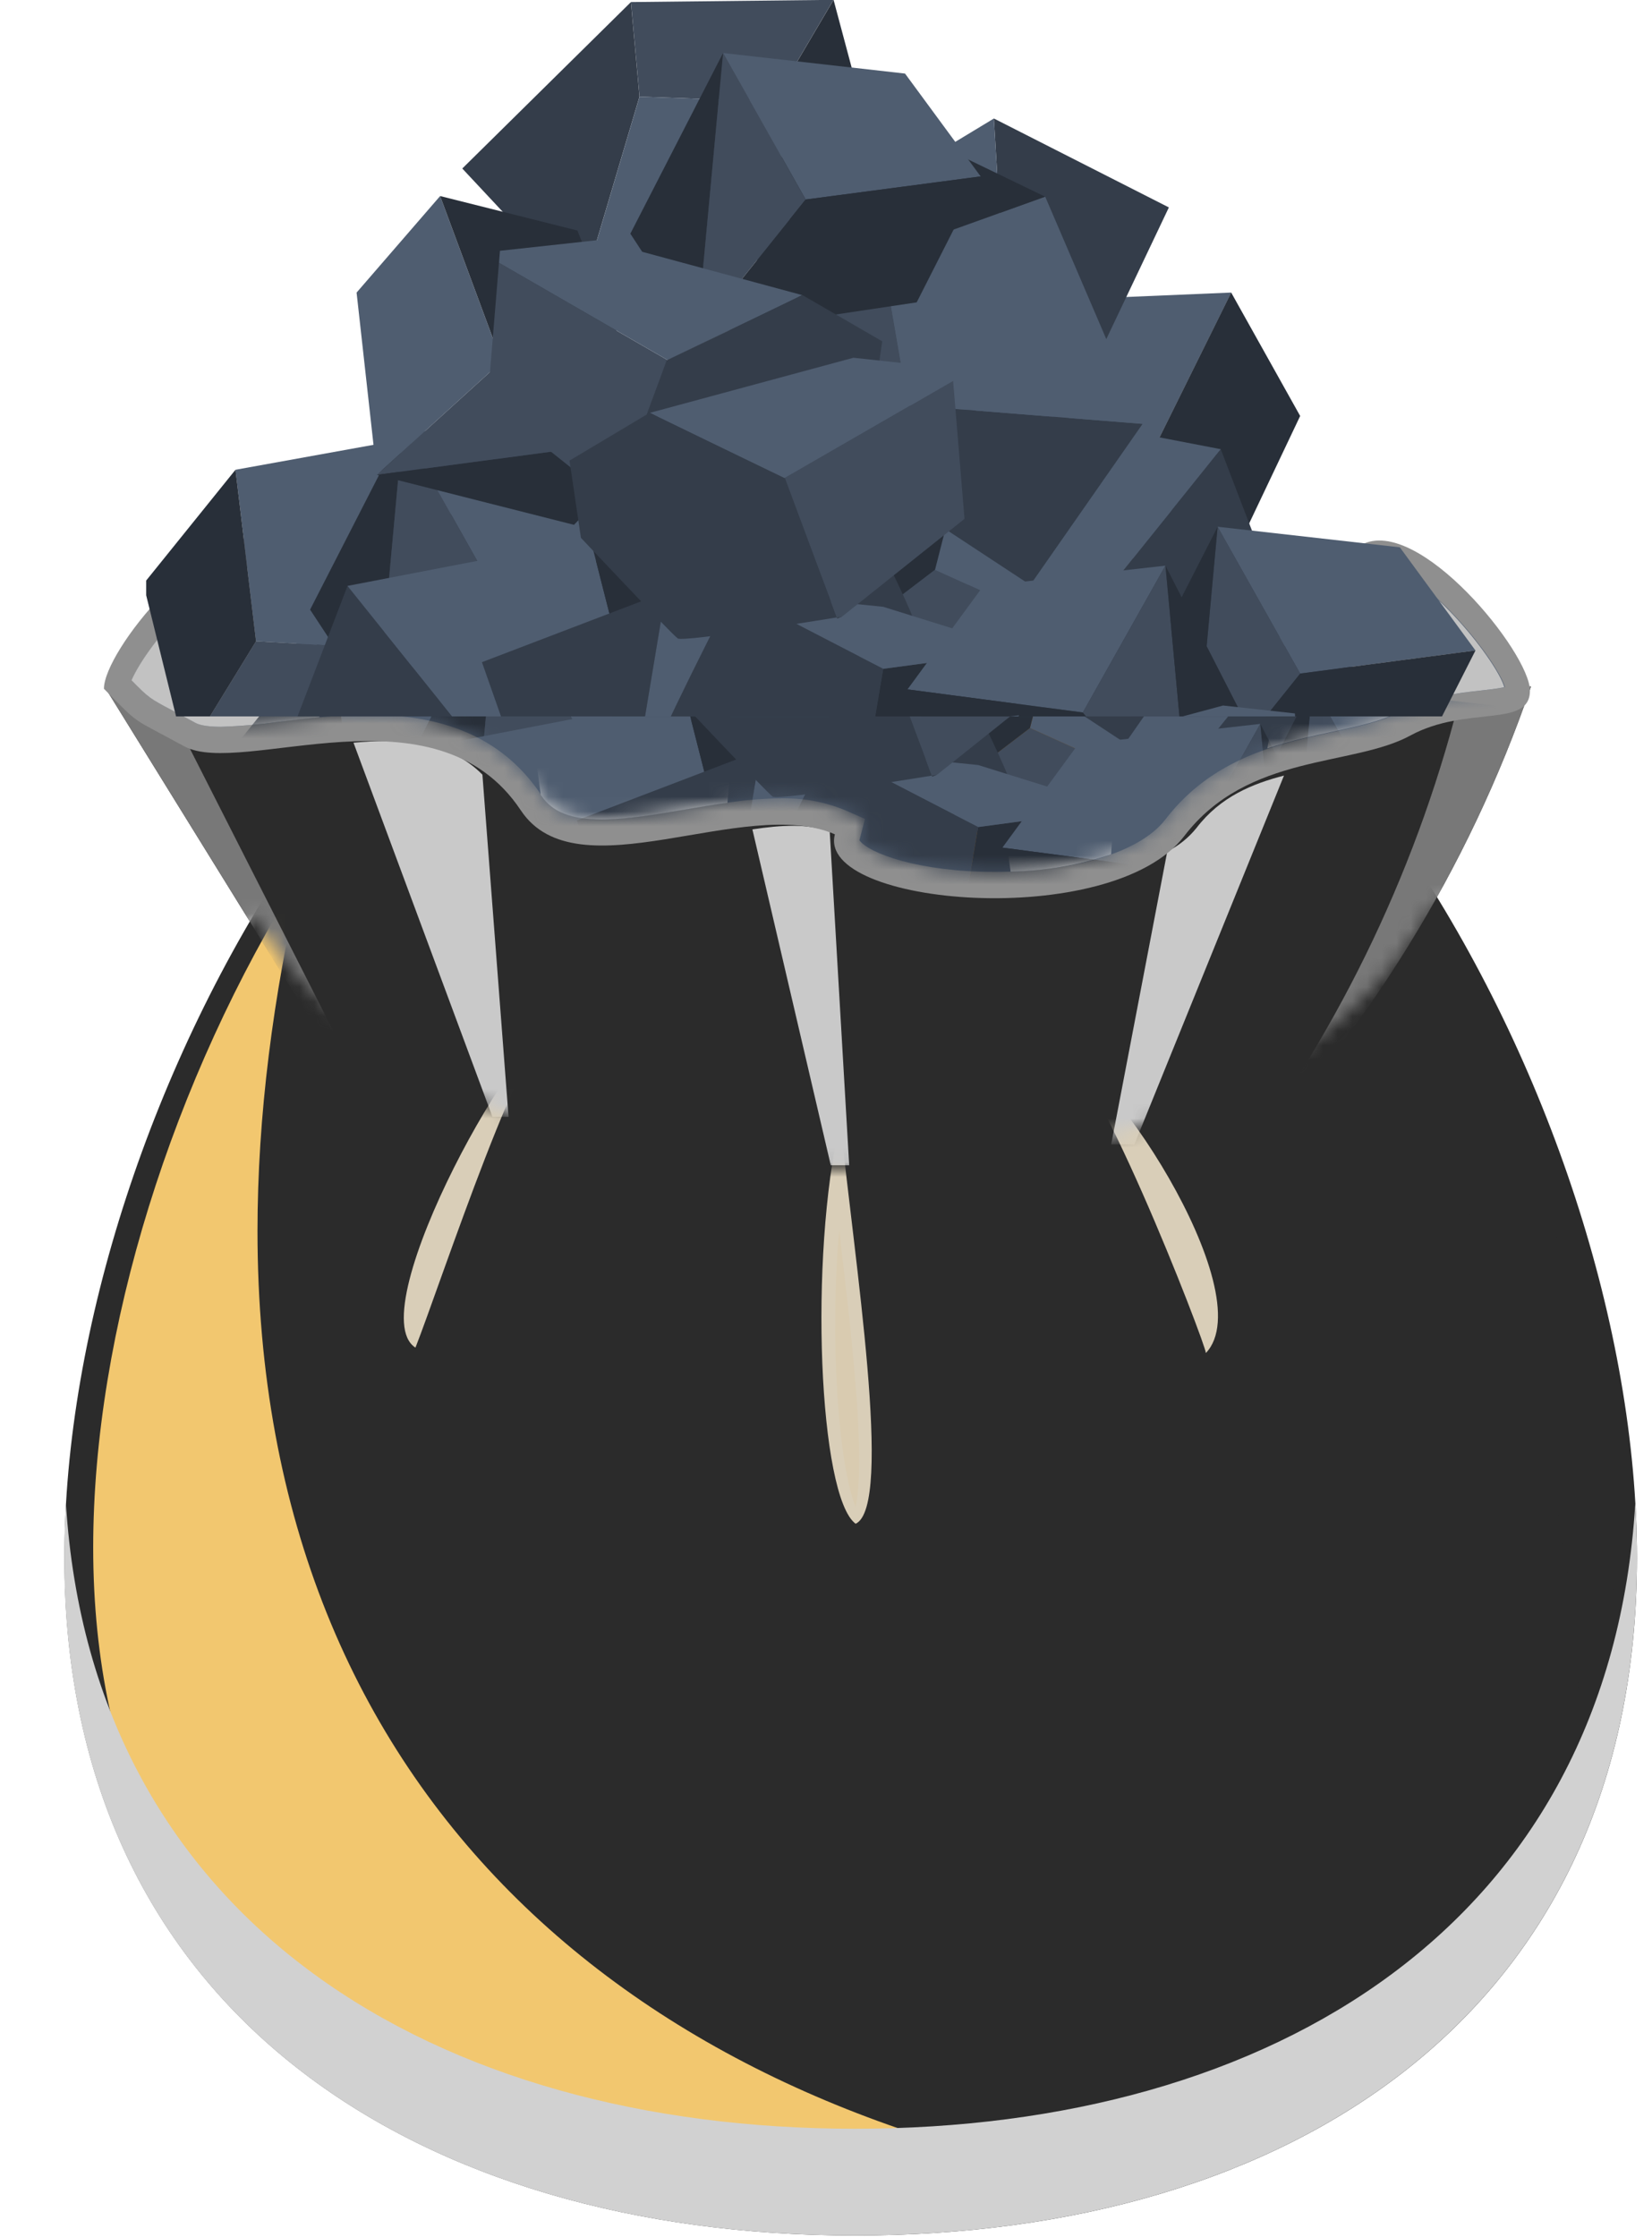
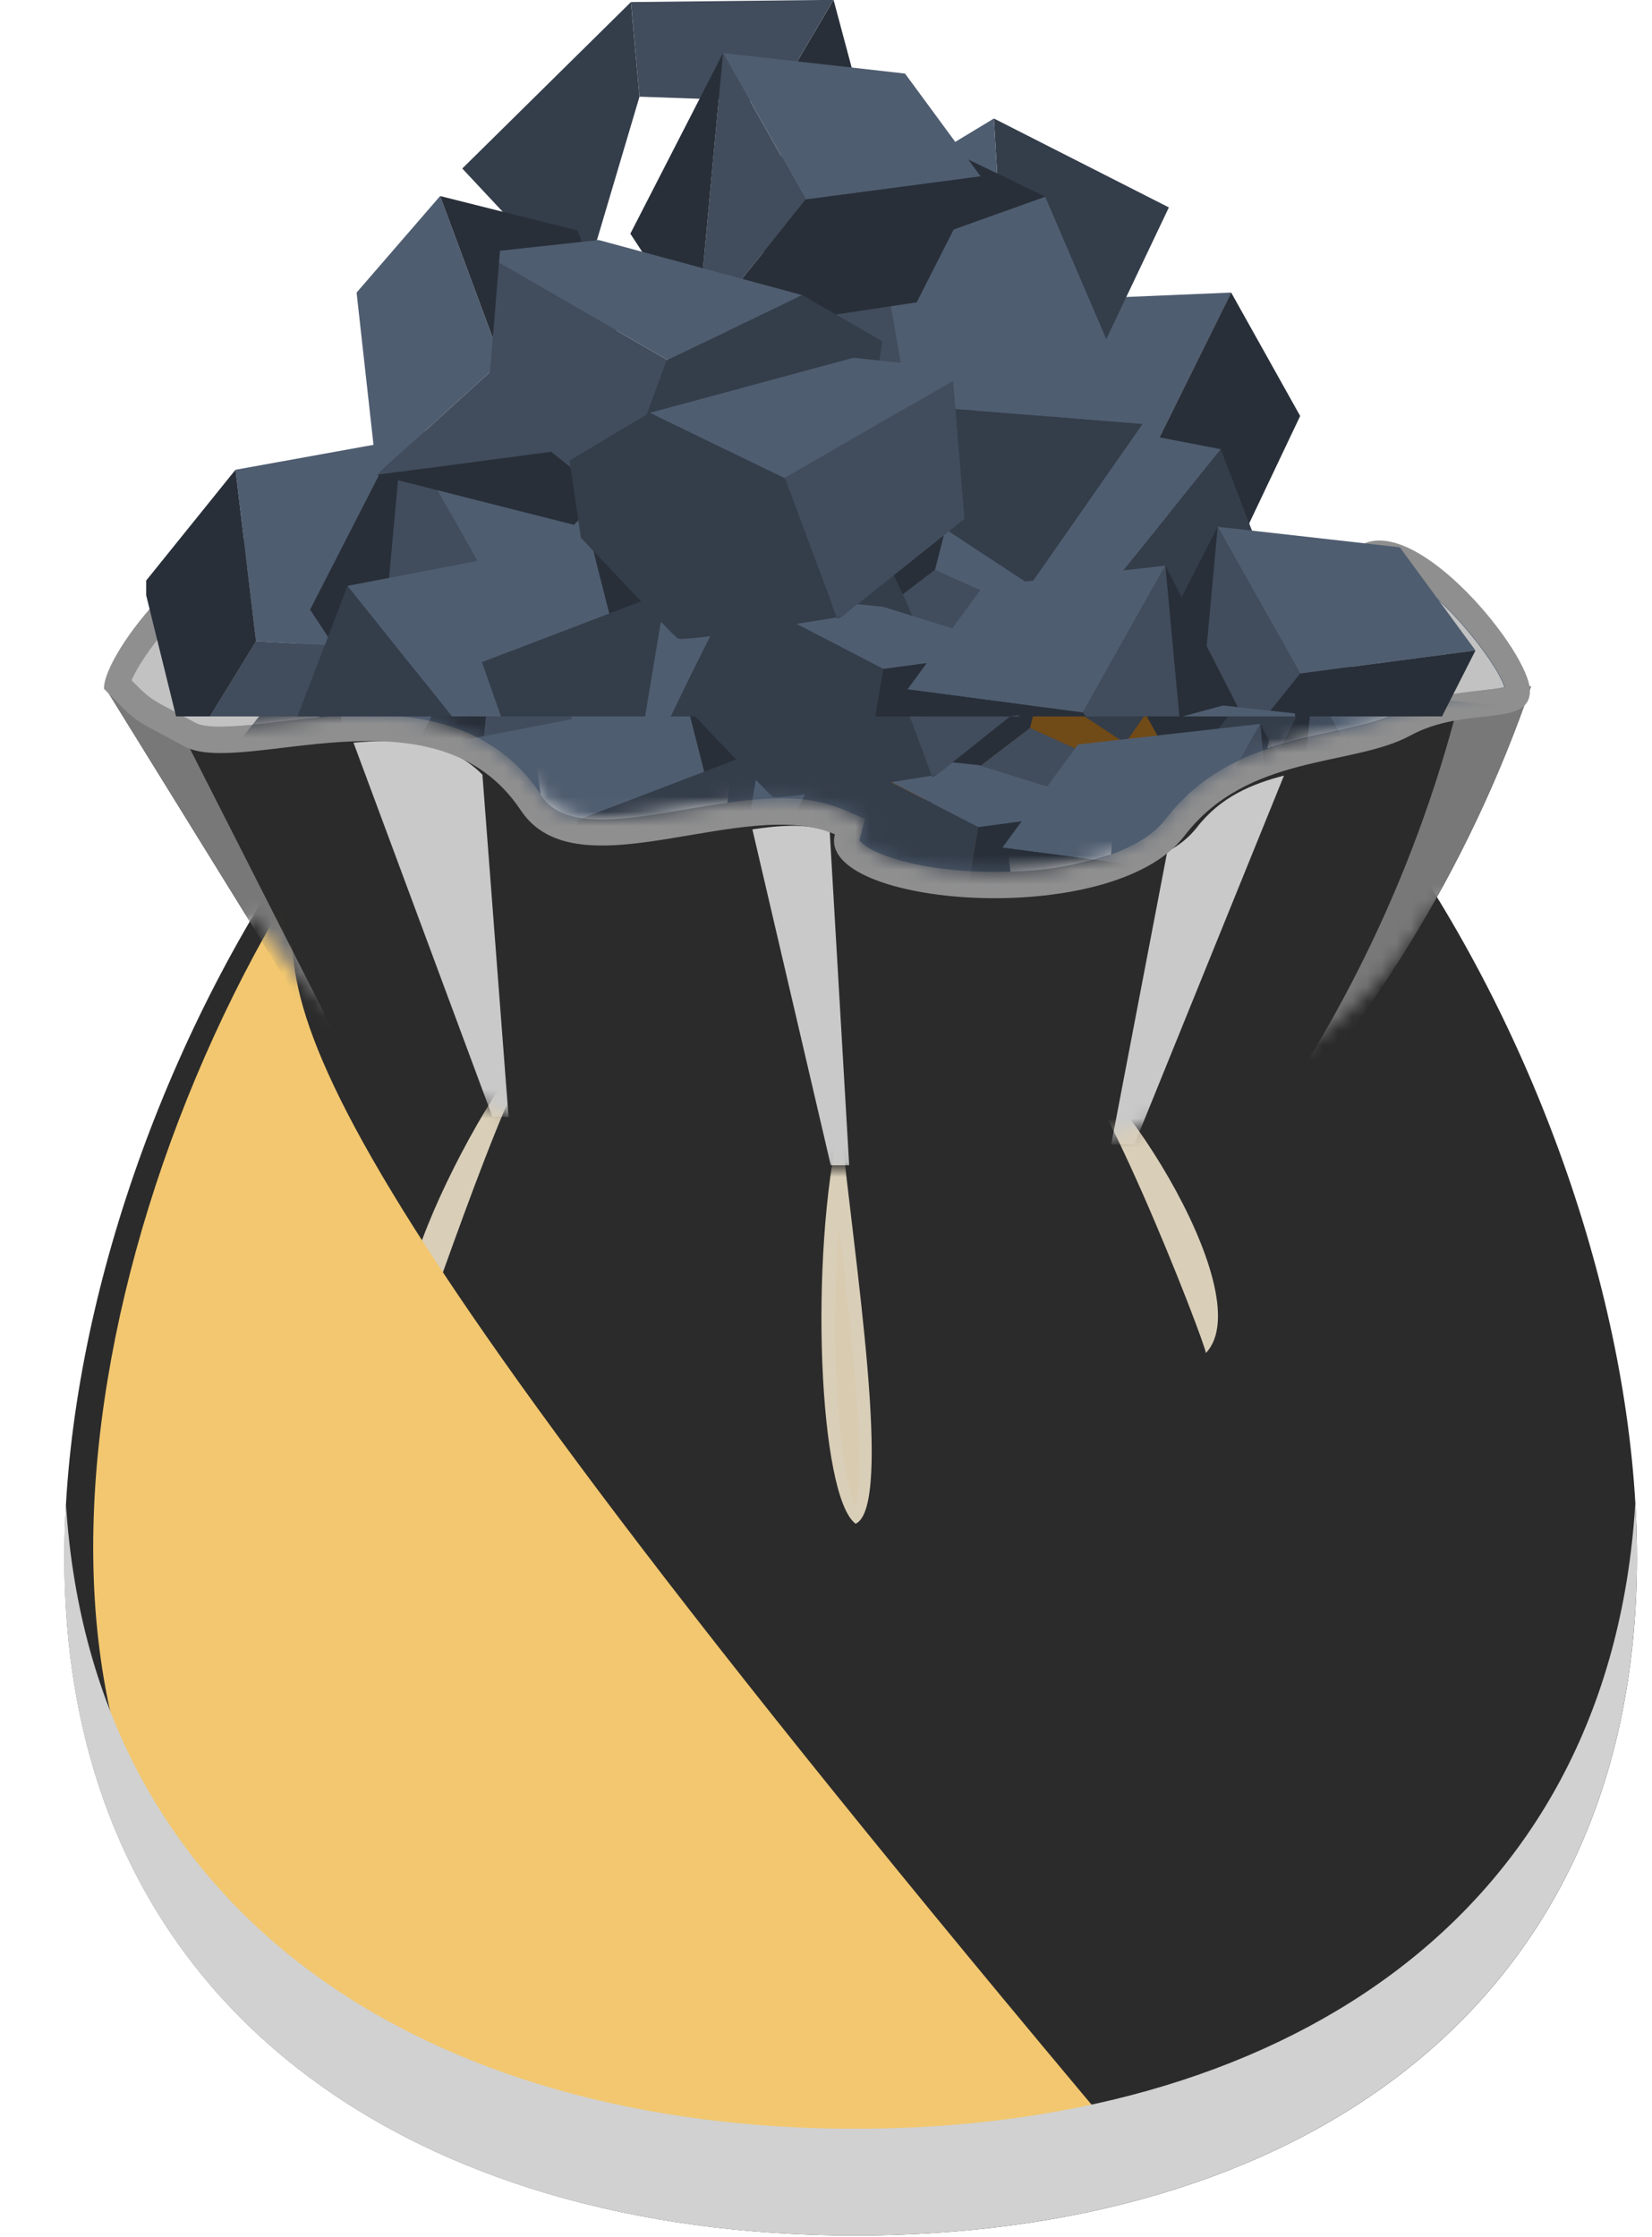
<svg xmlns="http://www.w3.org/2000/svg" fill="none" viewBox="0 0 113 153" height="153" width="113">
  <path fill="#2B2B2B" d="M111.972 106.54C111.972 137.762 88.194 152.9 58.49 152.9C28.786 152.9 4.406 137.762 4.406 106.54C4.406 75.318 28.483 33.132 58.188 33.132C87.892 33.132 111.972 75.325 111.972 106.54Z" />
  <g style="mix-blend-mode:multiply">
    <path fill="#D9CEB8" d="M57.478 76.677C58.408 86.015 61.134 102.997 58.528 104.22C56.022 102.38 55.307 86.035 57.478 76.677Z" />
  </g>
  <g style="mix-blend-mode:multiply">
    <path fill="#D9CBB0" d="M58.525 103.068C57.374 100.215 56.73 91.825 57.401 84.136C57.91 88.398 58.471 93.189 58.681 97.002C58.873 100.471 58.714 102.212 58.525 103.068Z" />
  </g>
  <g style="mix-blend-mode:multiply">
    <path fill="#D9CEB8" d="M82.483 92.543C86.435 88.398 75.138 71.531 72.336 72.122C74.277 70.735 82.52 92.028 82.483 92.543Z" />
  </g>
  <g style="mix-blend-mode:multiply">
    <path fill="#D9CEB8" d="M28.418 92.172C30.047 88.054 36.335 68.892 37.877 70.738C36.202 68.99 24.503 89.68 28.418 92.172Z" />
  </g>
  <g style="mix-blend-mode:multiply">
    <path fill="#D9CEB8" d="M28.328 90.45C28.307 90.168 28.307 89.885 28.328 89.604C28.607 86.423 30.841 81.472 33.094 77.524C32.024 80.216 30.767 83.607 29.315 87.689C28.956 88.712 28.614 89.666 28.328 90.45Z" />
  </g>
  <g style="mix-blend-mode:screen">
    <path fill="#2B2B2B" d="M108.042 118.662C108.042 120.475 107.969 122.236 107.833 123.954C109.495 119.108 110.356 113.744 110.356 107.947C110.356 92.788 104.416 74.548 94.85 60.347C89.911 53.015 84.121 46.943 78.112 42.795C71.531 38.25 64.734 35.945 57.914 35.945H57.645C86.338 45.159 108.042 86.85 108.042 118.662Z" />
  </g>
  <g style="mix-blend-mode:multiply">
-     <path fill="#F2C76F" d="M6.375 105.845C6.375 137.066 30.758 152.205 60.459 152.205C66.921 152.249 73.362 151.452 79.613 149.834C44.382 145.001 17.613 123.426 17.613 84.201C17.613 76.4 18.663 68.134 20.604 59.77C11.776 73.826 6.375 91.063 6.375 105.845Z" />
+     <path fill="#F2C76F" d="M6.375 105.845C6.375 137.066 30.758 152.205 60.459 152.205C66.921 152.249 73.362 151.452 79.613 149.834C17.613 76.4 18.663 68.134 20.604 59.77C11.776 73.826 6.375 91.063 6.375 105.845Z" />
  </g>
  <g style="mix-blend-mode:multiply">
    <path fill="#D1D1D1" d="M58.478 145.598C29.934 145.598 6.296 131.613 4.508 102.814C4.434 104.07 4.395 105.316 4.395 106.539C4.395 137.761 28.774 152.9 58.478 152.9C88.182 152.9 111.97 137.761 111.97 106.539C111.97 105.323 111.927 104.087 111.857 102.837C110.089 131.62 87.026 145.598 58.478 145.598Z" />
  </g>
  <mask height="56" width="114" y="25" x="-1" maskUnits="userSpaceOnUse" style="mask-type:luminance" id="mask0_1459_2262">
    <path fill="white" d="M112.116 25.519H-0.043V80.968H8.958C11.108 74.592 13.913 68.449 17.33 62.636C24.31 74.279 39.815 79.971 57.687 79.971C76.183 79.971 91.871 73.873 98.319 61.39C102.079 67.566 105.138 74.132 107.443 80.968H112.126L112.116 25.519Z" />
  </mask>
  <g mask="url(#mask0_1459_2262)">
    <g style="mix-blend-mode:multiply">
      <path fill="#D9CEB8" d="M24.589 53.683C22.245 50.558 14.165 41.987 13.527 42.862C14.056 41.741 27.394 51.102 24.589 53.683Z" />
    </g>
    <g style="mix-blend-mode:multiply">
      <path fill="#D9CEB8" d="M24.538 52.897C22.431 50.33 20.189 47.874 17.82 45.539C20.562 47.506 23.743 50.267 24.431 52.202C24.523 52.422 24.559 52.66 24.538 52.897Z" />
    </g>
    <g style="mix-blend-mode:multiply">
      <path fill="#D9CEB8" d="M18.975 61.11C17.322 56.636 15.436 52.249 13.324 47.968C15.601 50.988 18.034 55.306 18.785 58.693C18.985 59.483 19.049 60.299 18.975 61.11Z" />
    </g>
    <path fill="#2B2B2B" d="M84.049 80.377C67.793 91.26 48.901 90.607 27.815 80.377L7.145 46.955H104.723C100.426 59.469 93.365 70.885 84.049 80.377Z" />
    <g style="mix-blend-mode:multiply">
      <path fill="#C9C9C9" d="M81.838 56.634C81.297 57.304 80.617 57.852 79.843 58.241L76.008 78.275H77.593L87.827 53.047C85.68 53.604 83.486 54.48 81.838 56.634Z" />
    </g>
    <g style="mix-blend-mode:multiply">
      <path fill="#C9C9C9" d="M24.18 50.798L33.685 76.39H34.786L32.998 52.982C30.654 50.608 27.277 50.52 24.18 50.798Z" />
    </g>
    <g style="mix-blend-mode:multiply">
      <path fill="#C9C9C9" d="M51.465 56.727L56.826 79.699H58.086L56.756 56.898C55.281 56.307 53.406 56.435 51.465 56.727Z" />
    </g>
    <g style="mix-blend-mode:screen">
      <path fill="#787878" d="M100.051 46.955C97.146 58.943 91.792 70.219 84.316 80.095C93.502 70.659 100.469 59.345 104.724 46.955H100.051Z" />
    </g>
    <g style="mix-blend-mode:screen">
      <path fill="#787878" d="M10.831 46.955H7.145L27.738 80.243L10.831 46.955Z" />
    </g>
    <path fill="#8F8F8F" d="M104.651 47.237C104.651 49.827 100.307 48.221 96.474 50.306C92.519 52.464 85.343 51.503 80.999 57.192C76.014 63.694 55.822 61.972 57.108 57.064C50.916 54.362 39.476 61.225 35.624 55.424C29.774 46.624 16.555 53.201 12.6 51.044C8.768 48.952 9.679 49.693 7.109 47.109C7.109 44.519 14.089 35.961 18.297 36.898C22.764 37.902 29.189 35.938 33.706 31.324C38.768 33.233 50.325 34.718 56.696 29.295C63.766 23.288 76.362 30.711 78.835 37.285C80.83 42.565 89.116 39.371 93.147 37.253C97.013 35.226 104.651 44.647 104.651 47.237Z" />
    <path fill="#4F5D70" d="M68.044 59.634C62.796 59.634 59.403 58.342 58.785 57.47L59.167 56.011L57.774 55.401C56.383 54.834 54.888 54.563 53.383 54.604C51.296 54.604 49.063 54.984 46.899 55.351C44.838 55.702 42.891 56.033 41.182 56.033C39.065 56.033 37.788 55.529 37.037 54.394C34.571 50.689 30.722 48.885 25.228 48.885C23.187 48.923 21.151 49.082 19.129 49.361C17.798 49.549 16.458 49.665 15.114 49.708C14.04 49.708 13.579 49.544 13.399 49.446C12.734 49.092 12.232 48.817 11.81 48.594C10.248 47.761 10.215 47.744 9.012 46.528C10.045 44.118 14.689 38.626 17.63 38.626C17.742 38.625 17.854 38.637 17.962 38.662C18.879 38.861 19.816 38.96 20.754 38.957C25.364 38.957 30.347 36.871 34.146 33.366C37.417 34.355 40.819 34.86 44.24 34.865C48.185 34.865 53.739 34.144 57.794 30.697C59.264 29.474 61.14 28.829 63.062 28.884C69.045 28.884 75.722 33.845 77.264 37.95C77.956 39.783 79.621 41.967 83.643 41.967C87.605 41.967 92.158 39.8 93.946 38.865C94.085 38.798 94.237 38.766 94.392 38.77C97.383 38.77 102.445 45.223 102.937 47C102.511 47.098 101.72 47.187 101.338 47.226C99.723 47.403 97.719 47.62 95.721 48.708C94.571 49.338 92.926 49.692 91.184 50.062C87.508 50.849 82.935 51.827 79.701 56.063C77.989 58.273 73.535 59.634 68.044 59.634Z" />
    <g style="mix-blend-mode:multiply">
      <path fill="#CFCFCF" d="M65.031 29.069L69.126 59.616C71.466 59.573 73.786 59.174 76.003 58.432L77.352 38.237C77.312 38.142 77.272 38.047 77.236 37.952C75.873 34.299 70.429 29.974 65.031 29.069Z" />
    </g>
    <g style="mix-blend-mode:multiply">
      <path fill="#C2C2C2" d="M101.299 47.228C101.681 47.188 102.472 47.1 102.898 47.002C102.433 45.313 97.826 39.401 94.808 38.804C94.678 38.804 94.569 38.772 94.476 38.765H94.343C94.189 38.761 94.036 38.793 93.897 38.86L93.478 39.077L93.372 39.129L92.967 39.332L92.847 39.388L92.338 39.627L92.265 39.66C91.276 40.117 90.263 40.523 89.231 40.877H89.188C88.908 40.973 88.623 41.065 88.33 41.152L86.691 51.185C87.047 51.064 87.406 50.956 87.762 50.858L87.938 50.808C88.636 50.612 89.324 50.444 89.995 50.297L90.215 50.248L91.135 50.048C92.877 49.674 94.522 49.323 95.672 48.694C97.68 47.621 99.697 47.405 101.299 47.228Z" />
    </g>
    <g style="mix-blend-mode:multiply">
      <path fill="#C2C2C2" d="M18.645 38.794C18.409 38.758 18.176 38.712 17.947 38.663C17.838 38.638 17.726 38.626 17.614 38.627C14.673 38.627 10.03 44.119 8.996 46.529C10.199 47.746 10.232 47.762 11.795 48.595C12.217 48.818 12.732 49.093 13.383 49.447C13.563 49.546 14.025 49.71 15.098 49.71C16.442 49.666 17.783 49.55 19.113 49.362C19.984 49.257 20.908 49.149 21.859 49.06L18.645 38.794Z" />
    </g>
    <g style="mix-blend-mode:multiply">
      <path fill="#CFCFCF" d="M51.555 33.904C49.165 34.561 46.694 34.884 44.213 34.865C40.81 34.86 37.427 34.361 34.172 33.383L36.99 54.368L37.02 54.407C37.772 55.538 39.048 56.047 41.165 56.047C42.873 56.047 44.821 55.719 46.882 55.365C47.832 55.204 48.8 55.037 49.76 54.909L51.555 33.904Z" />
    </g>
  </g>
  <mask height="32" width="95" y="28" x="8" maskUnits="userSpaceOnUse" style="mask-type:luminance" id="mask1_1459_2262">
    <path fill="white" d="M68.029 59.636C62.781 59.636 59.387 58.344 58.769 57.471L59.151 56.012L57.758 55.403C56.368 54.836 54.872 54.565 53.368 54.606C51.281 54.606 49.047 54.986 46.883 55.353C44.822 55.704 42.875 56.035 41.166 56.035C39.049 56.035 37.773 55.53 37.022 54.396C34.556 50.691 30.707 48.887 25.213 48.887C23.172 48.925 21.135 49.084 19.113 49.363C17.783 49.55 16.442 49.667 15.098 49.71C14.025 49.71 13.563 49.546 13.383 49.448C12.719 49.094 12.217 48.819 11.795 48.596C10.232 47.763 10.199 47.746 8.996 46.53C10.03 44.12 14.673 38.628 17.614 38.628C17.726 38.627 17.838 38.639 17.947 38.664C18.864 38.863 19.8 38.962 20.739 38.959C25.349 38.959 30.331 36.873 34.13 33.368C37.401 34.357 40.803 34.862 44.224 34.867C48.169 34.867 53.724 34.145 57.778 30.699C59.249 29.477 61.124 28.831 63.047 28.886C69.029 28.886 75.707 33.847 77.249 37.952C77.94 39.785 79.605 41.969 83.627 41.969C87.589 41.969 92.142 39.801 93.931 38.867C94.069 38.8 94.222 38.768 94.376 38.772C97.367 38.772 102.429 45.225 102.921 47.002C102.496 47.1 101.705 47.189 101.323 47.228C99.707 47.405 97.703 47.622 95.706 48.71C94.555 49.34 92.91 49.694 91.169 50.065C87.493 50.851 82.919 51.828 79.685 56.065C77.973 58.275 73.52 59.636 68.029 59.636Z" />
  </mask>
  <g mask="url(#mask1_1459_2262)">
    <path fill="#704A17" d="M99.365 69.354C95.426 82.377 74.836 93.945 44.58 93.945C14.324 93.945 -6.729 82.6 -10.209 69.354C-11.285 65.242 -11.379 60.678 -3.594 57.625C2.352 55.291 17.036 66.612 22.394 49.493C24.581 42.506 41.256 36.443 51.054 36.443C64.083 36.443 70.269 44.198 81.024 44.769C94.24 45.487 101.974 60.678 99.365 69.354Z" />
    <g clip-path="url(#clip0_1459_2262)">
      <path fill="#4F5D70" d="M73.875 40.767L85.346 41.676L90.714 30.832L81.97 31.2L73.875 40.767Z" />
      <path fill="#414C5C" d="M73.875 40.766L88.918 52.994L85.346 41.675L73.875 40.766Z" />
      <path fill="#282F39" d="M73.875 40.766L80.628 52.929L88.918 52.994L73.875 40.766Z" />
      <path fill="#282F39" d="M85.34 41.676L88.911 52.995L95.426 39.273L90.707 30.832L85.34 41.676Z" />
      <path fill="#414C5C" d="M63.832 47.173L78.55 41.632L75.433 34.966L65.52 38.148L63.832 47.173Z" />
      <path fill="#343D4A" d="M75.429 34.966L78.546 41.632L86.446 25.01L74.477 18.928L75.429 34.966Z" />
      <path fill="#4F5D70" d="M60.02 27.672L65.517 38.148L75.43 34.966L74.478 18.928L60.02 27.672Z" />
      <path fill="#282F39" d="M56.926 37.239L63.83 47.173L65.518 38.148L60.021 27.672L56.926 37.239Z" />
      <path fill="#414C5C" d="M63.156 55.353L77.766 61.132L79.93 54.077L70.45 49.791L63.156 55.353Z" />
      <path fill="#343D4A" d="M79.93 54.078L77.766 61.134L94.799 54.078L89.994 41.546L79.93 54.078Z" />
-       <path fill="#4F5D70" d="M73.375 38.342L70.453 49.791L79.933 54.077L89.998 41.545L73.375 38.342Z" />
      <path fill="#282F39" d="M64.671 43.363L63.156 55.354L70.45 49.791L73.372 38.342L64.671 43.363Z" />
      <path fill="#414C5C" d="M58.16 25.379L61.602 40.724L68.614 38.538L66.839 28.279L58.16 25.379Z" />
      <path fill="#343D4A" d="M68.614 38.536L61.602 40.722L76.969 50.83L84.652 39.813L68.614 38.536Z" />
      <path fill="#4F5D70" d="M77.99 24.273L66.844 28.277L68.618 38.537L84.657 39.814L77.99 24.273Z" />
      <path fill="#414C5C" d="M19.199 62.518L34.934 62.604L34.393 55.267L24.004 54.683L19.199 62.518Z" />
      <path fill="#343D4A" d="M34.395 55.268L34.936 62.605L48.247 49.901L39.243 39.944L34.395 55.268Z" />
      <path fill="#4F5D70" d="M22.598 42.953L24.005 54.684L34.394 55.268L39.242 39.944L22.598 42.953Z" />
      <path fill="#282F39" d="M16.301 50.765L19.201 62.517L24.006 54.682L22.599 42.951L16.301 50.765Z" />
      <path fill="#343D4A" d="M50.234 17.435L49.649 10.964L38.113 22.349L46.208 31.006L50.234 17.435Z" />
      <path fill="#4F5D70" d="M60.821 28.104L59.414 17.758L50.237 17.434L46.211 31.004L60.821 28.104Z" />
      <path fill="#282F39" d="M43.855 45.94L44.894 54.706L55.543 60.204L53.336 47.196L43.855 45.94Z" />
      <path fill="#4F5D70" d="M43.855 45.94L53.336 47.195L63.53 41.914L53.336 42.953L43.855 45.94Z" />
-       <path fill="#343D4A" d="M53.332 47.195L55.496 60.181L69.219 53.926C69.219 52.974 63.505 41.914 63.505 41.914L53.332 47.195Z" />
      <path fill="#4F5D70" d="M34.047 40.139L39.696 50.181L51.687 48.601L46.514 41.567L34.047 40.139Z" />
      <path fill="#414C5C" d="M34.044 40.139L32.27 59.467L39.693 50.181L34.044 40.139Z" />
      <path fill="#282F39" d="M34.049 40.139L27.707 52.519L32.274 59.467L34.049 40.139Z" />
      <path fill="#282F39" d="M39.693 50.182L32.27 59.467L47.29 57.216L51.684 48.602L39.693 50.182Z" />
      <path fill="#4F5D70" d="M89.777 46.85L95.426 56.892L107.417 55.312L102.244 48.257L89.777 46.85Z" />
      <path fill="#414C5C" d="M89.779 46.85L88.004 66.156L95.428 56.892L89.779 46.85Z" />
      <path fill="#282F39" d="M89.785 46.85L83.465 59.23L88.01 66.156L89.785 46.85Z" />
      <path fill="#282F39" d="M95.428 56.891L88.004 66.154L103.046 63.925L107.418 55.31L95.428 56.891Z" />
      <path fill="#414C5C" d="M55.949 14.447L54.152 33.754L61.598 24.468L55.949 14.447Z" />
      <path fill="#282F39" d="M55.955 14.447L49.613 26.806L54.158 33.754L55.955 14.447Z" />
      <path fill="#282F39" d="M61.598 24.469L54.152 33.754L69.195 31.503L73.567 22.889L61.598 24.469Z" />
      <path fill="#4F5D70" d="M32.268 43.299L40.796 35.55L36.597 24.23L30.883 30.832L32.268 43.299Z" />
      <path fill="#414C5C" d="M32.27 43.298L51.511 40.744L40.797 35.55L32.27 43.298Z" />
      <path fill="#282F39" d="M32.27 43.299L45.754 46.719L51.511 40.745L32.27 43.299Z" />
      <path fill="#282F39" d="M40.8 35.55L51.514 40.745L45.995 26.59L36.602 24.23L40.8 35.55Z" />
      <path fill="#414C5C" d="M40.627 28.797L39.848 38.255L48.224 44.943L48.548 45.073L52.185 35.463L40.627 28.797Z" />
      <path fill="#4F5D70" d="M40.69 27.974L40.625 28.797L52.183 35.463L60.754 31.307L61.36 31.004L47.443 27.238L40.69 27.974Z" />
      <path fill="#343D4A" d="M48.551 45.073L48.227 44.944C48.227 44.944 59.048 46.718 59.481 46.437C59.914 46.156 66.083 39.468 66.083 39.468L66.84 34.165L61.386 31.005L60.758 31.308L52.101 35.464L48.551 45.073Z" />
      <path fill="#414C5C" d="M57.102 64.726L42.492 70.483L40.328 63.449L49.808 59.163L57.102 64.726Z" />
      <path fill="#343D4A" d="M40.326 63.448L42.491 70.482L25.457 63.448L30.262 50.895L40.326 63.448Z" />
      <path fill="#4F5D70" d="M46.88 47.692L49.802 59.164L40.322 63.449L30.258 50.896L46.88 47.692Z" />
      <path fill="#282F39" d="M55.58 52.735L57.095 64.726L49.801 59.164L46.879 47.692L55.58 52.735Z" />
      <path fill="#343D4A" d="M49.392 67.172L45.561 73.47L39.457 56.112L52.032 51.307L49.392 67.172Z" />
      <path fill="#4F5D70" d="M65.494 61.544L58.892 71.392L49.391 67.172L52.031 51.307L65.494 61.544Z" />
      <path fill="#282F39" d="M76.406 55.289L75.389 64.076L64.719 69.552L66.905 56.566L76.406 55.289Z" />
      <path fill="#4F5D70" d="M76.411 55.29L66.909 56.567L56.715 51.286L66.909 52.325L76.411 55.29Z" />
      <path fill="#343D4A" d="M66.903 56.567L64.739 69.553L50.93 63.298C50.93 62.346 56.622 51.286 56.622 51.286L66.903 56.567Z" />
      <path fill="#4F5D70" d="M86.206 49.511L80.557 59.553L68.566 57.974L73.739 50.918L86.206 49.511Z" />
      <path fill="#414C5C" d="M86.212 49.511L88.008 68.817L80.562 59.553L86.212 49.511Z" />
      <path fill="#282F39" d="M86.211 49.511L92.553 61.891L88.007 68.817L86.211 49.511Z" />
      <path fill="#282F39" d="M80.557 59.554L88.003 68.817L72.96 66.588L68.566 57.974L80.557 59.554Z" />
      <path fill="#414C5C" d="M71.687 36.871L72.466 46.308L64.09 52.996L63.765 53.126L60.129 43.537L71.687 36.871Z" />
      <path fill="#4F5D70" d="M71.627 36.026L71.692 36.87L60.134 43.536L51.563 39.359L50.957 39.056L64.874 35.29L71.627 36.026Z" />
      <path fill="#343D4A" d="M63.764 53.124L64.088 52.994C64.088 52.994 53.267 54.769 52.855 54.488C52.444 54.206 46.232 47.605 46.232 47.605L45.453 42.324L50.929 39.056L51.535 39.359L60.193 43.536L63.764 53.124Z" />
      <path fill="#4F5D70" d="M95.066 59.618L95.109 60.203L86.711 65.073L80.456 62.021L80.023 61.804L90.153 59.077L95.066 59.618Z" />
    </g>
  </g>
  <g clip-path="url(#clip1_1459_2262)">
    <path fill="#4F5D70" d="M67.383 29.944L78.854 30.853L84.222 20.01L75.478 20.378L67.383 29.944Z" />
    <path fill="#414C5C" d="M67.383 29.944L82.425 42.173L78.854 30.853L67.383 29.944Z" />
    <path fill="#282F39" d="M67.383 29.944L74.136 42.108L82.425 42.173L67.383 29.944Z" />
    <path fill="#282F39" d="M78.848 30.853L82.419 42.173L88.934 28.451L84.215 20.01L78.848 30.853Z" />
    <path fill="#414C5C" d="M57.34 36.352L72.058 30.811L68.941 24.145L59.028 27.326L57.34 36.352Z" />
    <path fill="#343D4A" d="M68.937 24.144L72.053 30.81L79.953 14.187L67.984 8.105L68.937 24.144Z" />
    <path fill="#4F5D70" d="M53.527 16.85L59.025 27.325L68.938 24.144L67.985 8.105L53.527 16.85Z" />
    <path fill="#282F39" d="M50.43 26.416L57.334 36.351L59.022 27.325L53.525 16.85L50.43 26.416Z" />
    <path fill="#414C5C" d="M56.664 44.532L71.274 50.311L73.438 43.255L63.958 38.97L56.664 44.532Z" />
    <path fill="#343D4A" d="M73.438 43.255L71.273 50.311L88.307 43.255L83.502 30.724L73.438 43.255Z" />
    <path fill="#4F5D70" d="M66.879 27.52L63.957 38.969L73.437 43.255L83.501 30.723L66.879 27.52Z" />
    <path fill="#282F39" d="M58.179 32.541L56.664 44.532L63.958 38.969L66.88 27.52L58.179 32.541Z" />
    <path fill="#414C5C" d="M51.664 14.557L55.105 29.902L62.118 27.716L60.343 17.457L51.664 14.557Z" />
    <path fill="#343D4A" d="M62.118 27.714L55.105 29.9L70.473 40.008L78.156 28.991L62.118 27.714Z" />
    <path fill="#4F5D70" d="M71.494 13.451L60.348 17.455L62.123 27.715L78.16 28.991L71.494 13.451Z" />
    <path fill="#282F39" d="M62.443 9.08L51.664 14.556L60.343 17.456L71.49 13.452L62.443 9.08Z" />
    <path fill="#414C5C" d="M12.707 51.695L28.442 51.782L27.901 44.445L17.512 43.86L12.707 51.695Z" />
    <path fill="#343D4A" d="M27.898 44.446L28.439 51.783L41.751 39.078L32.747 29.122L27.898 44.446Z" />
    <path fill="#4F5D70" d="M16.105 32.131L17.512 43.861L27.901 44.446L32.75 29.122L16.105 32.131Z" />
    <path fill="#282F39" d="M9.809 39.943L12.709 51.696L17.514 43.861L16.107 32.13L9.809 39.943Z" />
    <path fill="#414C5C" d="M57.012 -0.011L43.16 0.141L43.745 6.612L52.922 6.937L57.012 -0.011Z" />
    <path fill="#343D4A" d="M43.742 6.613L43.157 0.142L31.621 11.526L39.716 20.184L43.742 6.613Z" />
-     <path fill="#4F5D70" d="M54.328 17.282L52.922 6.936L43.745 6.611L39.719 20.182L54.328 17.282Z" />
    <path fill="#282F39" d="M59.765 10.27L57.017 -0.011L52.926 6.937L54.333 17.283L59.765 10.27Z" />
    <path fill="#282F39" d="M37.359 35.118L38.398 43.884L49.047 49.382L46.839 36.373L37.359 35.118Z" />
    <path fill="#4F5D70" d="M37.359 35.117L46.839 36.373L57.034 31.092L46.839 32.131L37.359 35.117Z" />
    <path fill="#343D4A" d="M46.84 36.373L49.004 49.359L62.726 43.104C62.726 42.152 57.012 31.092 57.012 31.092L46.84 36.373Z" />
    <path fill="#4F5D70" d="M27.555 29.316L33.204 39.359L45.194 37.779L40.022 30.745L27.555 29.316Z" />
    <path fill="#414C5C" d="M27.552 29.316L25.777 48.644L33.201 39.359L27.552 29.316Z" />
    <path fill="#282F39" d="M27.553 29.316L21.211 41.697L25.778 48.644L27.553 29.316Z" />
    <path fill="#282F39" d="M33.201 39.359L25.777 48.645L40.798 46.394L45.192 37.779L33.201 39.359Z" />
    <path fill="#4F5D70" d="M83.285 36.027L88.934 46.07L100.925 44.49L95.752 37.434L83.285 36.027Z" />
    <path fill="#414C5C" d="M83.287 36.027L81.512 55.334L88.936 46.07L83.287 36.027Z" />
    <path fill="#282F39" d="M83.289 36.027L76.969 48.408L81.514 55.334L83.289 36.027Z" />
    <path fill="#282F39" d="M88.936 46.068L81.512 55.332L96.554 53.102L100.926 44.488L88.936 46.068Z" />
    <path fill="#4F5D70" d="M49.461 3.625L55.11 13.646L67.079 12.066L61.906 5.032L49.461 3.625Z" />
    <path fill="#414C5C" d="M49.457 3.625L47.66 22.931L55.106 13.646L49.457 3.625Z" />
    <path fill="#282F39" d="M49.459 3.625L43.117 15.984L47.662 22.931L49.459 3.625Z" />
    <path fill="#282F39" d="M55.106 13.646L47.66 22.932L62.703 20.681L67.075 12.066L55.106 13.646Z" />
    <path fill="#4F5D70" d="M25.776 32.477L34.303 24.729L30.105 13.409L24.391 20.011L25.776 32.477Z" />
    <path fill="#414C5C" d="M25.777 32.476L45.019 29.922L34.305 24.727L25.777 32.476Z" />
    <path fill="#282F39" d="M25.777 32.477L39.261 35.897L45.019 29.923L25.777 32.477Z" />
    <path fill="#282F39" d="M34.304 24.729L45.018 29.923L39.499 15.768L30.105 13.409L34.304 24.729Z" />
    <path fill="#414C5C" d="M34.131 17.975L33.352 27.433L41.728 34.121L42.052 34.251L45.688 24.641L34.131 17.975Z" />
    <path fill="#4F5D70" d="M34.198 17.153L34.133 17.975L45.691 24.642L54.262 20.486L54.868 20.183L40.951 16.417L34.198 17.153Z" />
    <path fill="#343D4A" d="M42.055 34.252L41.73 34.122C41.73 34.122 52.552 35.897 52.985 35.616C53.418 35.334 59.587 28.646 59.587 28.646L60.344 23.344L54.89 20.184L54.262 20.487L45.605 24.642L42.055 34.252Z" />
    <path fill="#414C5C" d="M50.61 53.904L36 59.661L33.836 52.627L43.316 48.342L50.61 53.904Z" />
    <path fill="#343D4A" d="M33.834 52.627L35.998 59.661L18.965 52.627L23.77 40.073L33.834 52.627Z" />
    <path fill="#4F5D70" d="M40.388 36.871L43.31 48.342L33.83 52.628L23.766 40.074L40.388 36.871Z" />
    <path fill="#282F39" d="M49.087 41.914L50.603 53.905L43.309 48.342L40.387 36.871L49.087 41.914Z" />
    <path fill="#343D4A" d="M42.899 56.35L39.068 62.649L32.965 45.29L45.54 40.485L42.899 56.35Z" />
    <path fill="#4F5D70" d="M59.001 50.723L52.4 60.571L42.898 56.35L45.539 40.485L59.001 50.723Z" />
    <path fill="#282F39" d="M69.914 44.467L68.897 53.254L58.227 58.73L60.413 45.744L69.914 44.467Z" />
    <path fill="#4F5D70" d="M69.915 44.468L60.413 45.745L50.219 40.464L60.413 41.503L69.915 44.468Z" />
    <path fill="#343D4A" d="M60.411 45.745L58.246 58.731L44.438 52.476C44.438 51.524 50.13 40.464 50.13 40.464L60.411 45.745Z" />
    <path fill="#4F5D70" d="M79.714 38.688L74.065 48.731L62.074 47.151L67.247 40.095L79.714 38.688Z" />
    <path fill="#414C5C" d="M79.719 38.688L81.516 57.995L74.07 48.731L79.719 38.688Z" />
    <path fill="#282F39" d="M79.719 38.688L86.06 51.069L81.515 57.995L79.719 38.688Z" />
    <path fill="#282F39" d="M74.065 48.731L81.51 57.995L66.468 55.766L62.074 47.151L74.065 48.731Z" />
    <path fill="#4F5D70" d="M69.698 48.927L63.963 59.121L51.777 57.519L57.037 50.355L69.698 48.927Z" />
    <path fill="#414C5C" d="M69.693 48.927L71.511 68.558L63.957 59.121L69.693 48.927Z" />
    <path fill="#282F39" d="M69.699 48.927L76.149 61.502L71.517 68.558L69.699 48.927Z" />
    <path fill="#414C5C" d="M65.195 26.049L65.974 35.486L57.597 42.173L57.273 42.303L53.637 32.715L65.195 26.049Z" />
    <path fill="#4F5D70" d="M65.131 25.204L65.196 26.048L53.638 32.714L45.067 28.537L44.461 28.234L58.378 24.468L65.131 25.204Z" />
    <path fill="#343D4A" d="M57.268 42.303L57.592 42.173C57.592 42.173 46.77 43.948 46.359 43.666C45.948 43.385 39.736 36.784 39.736 36.784L38.957 31.503L44.433 28.234L45.039 28.537L53.697 32.715L57.268 42.303Z" />
    <path fill="#4F5D70" d="M88.574 48.796L88.617 49.38L80.219 54.25L73.964 51.198L73.531 50.982L83.661 48.255L88.574 48.796Z" />
  </g>
  <defs>
    <clipPath id="clip0_1459_2262">
      <rect transform="translate(16.301 10.812)" fill="white" height="69.715" width="91.121" />
    </clipPath>
    <clipPath id="clip1_1459_2262">
      <rect transform="translate(10)" fill="white" height="49" width="91" />
    </clipPath>
  </defs>
</svg>